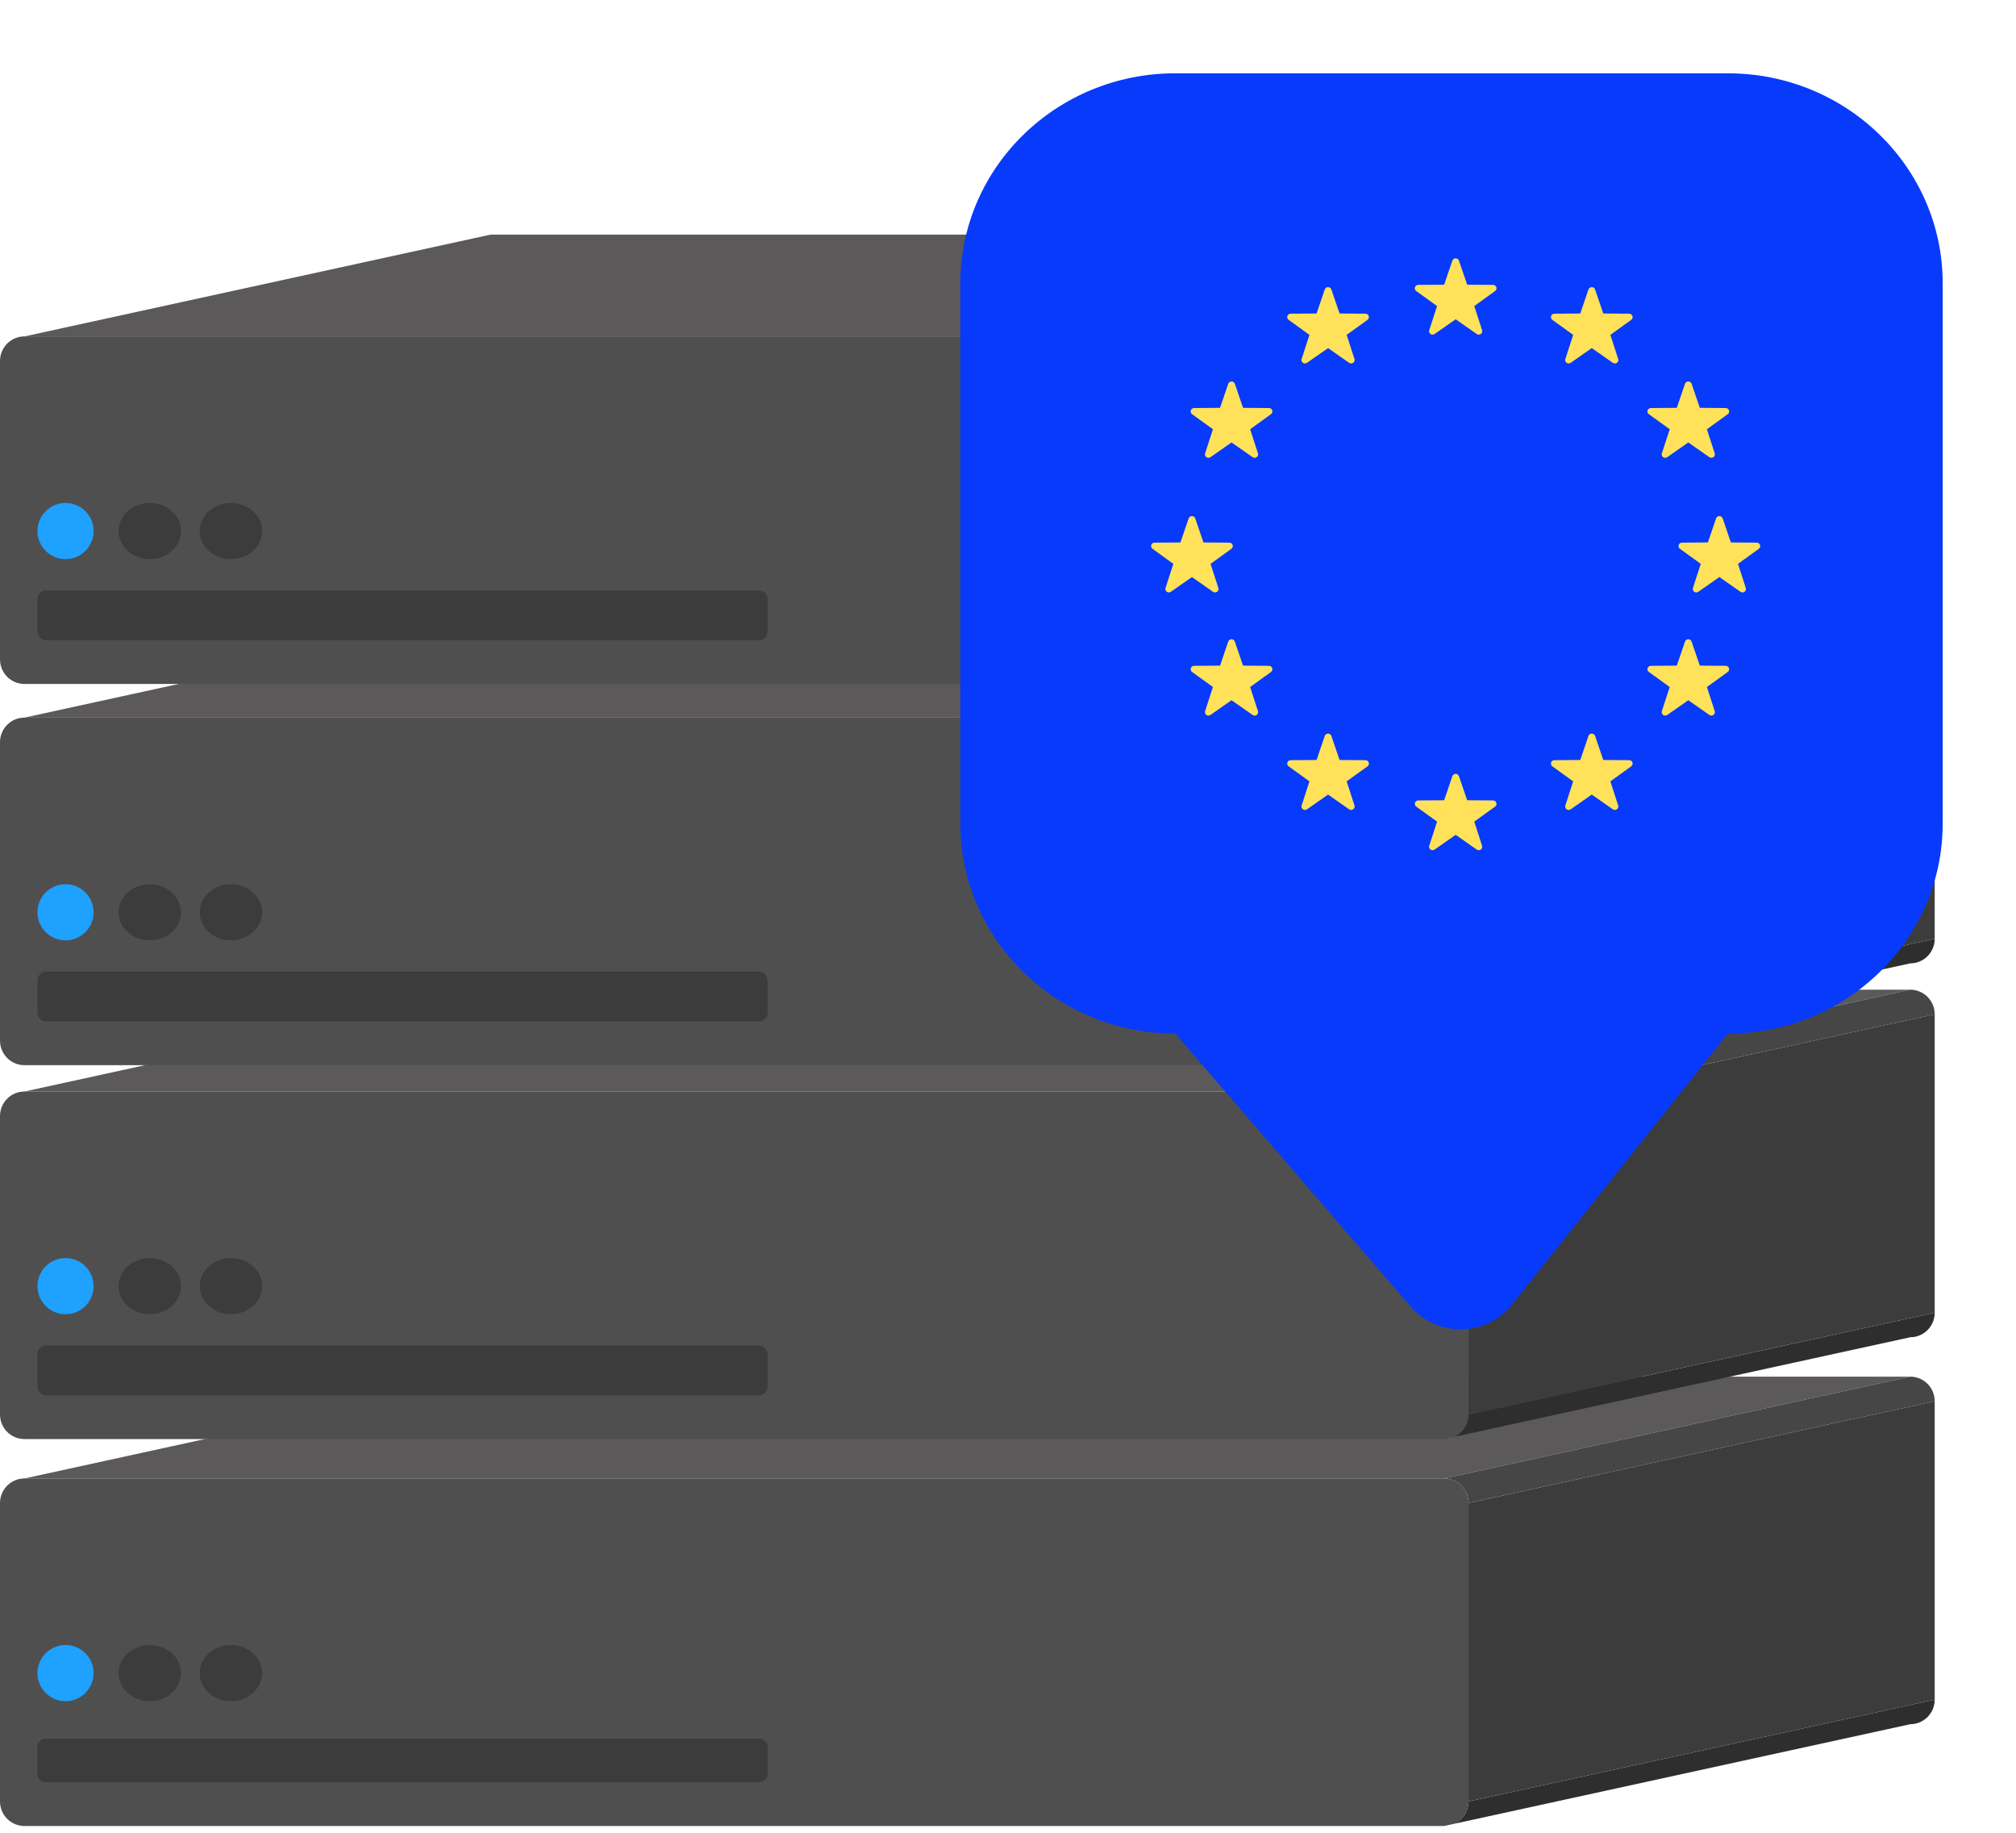
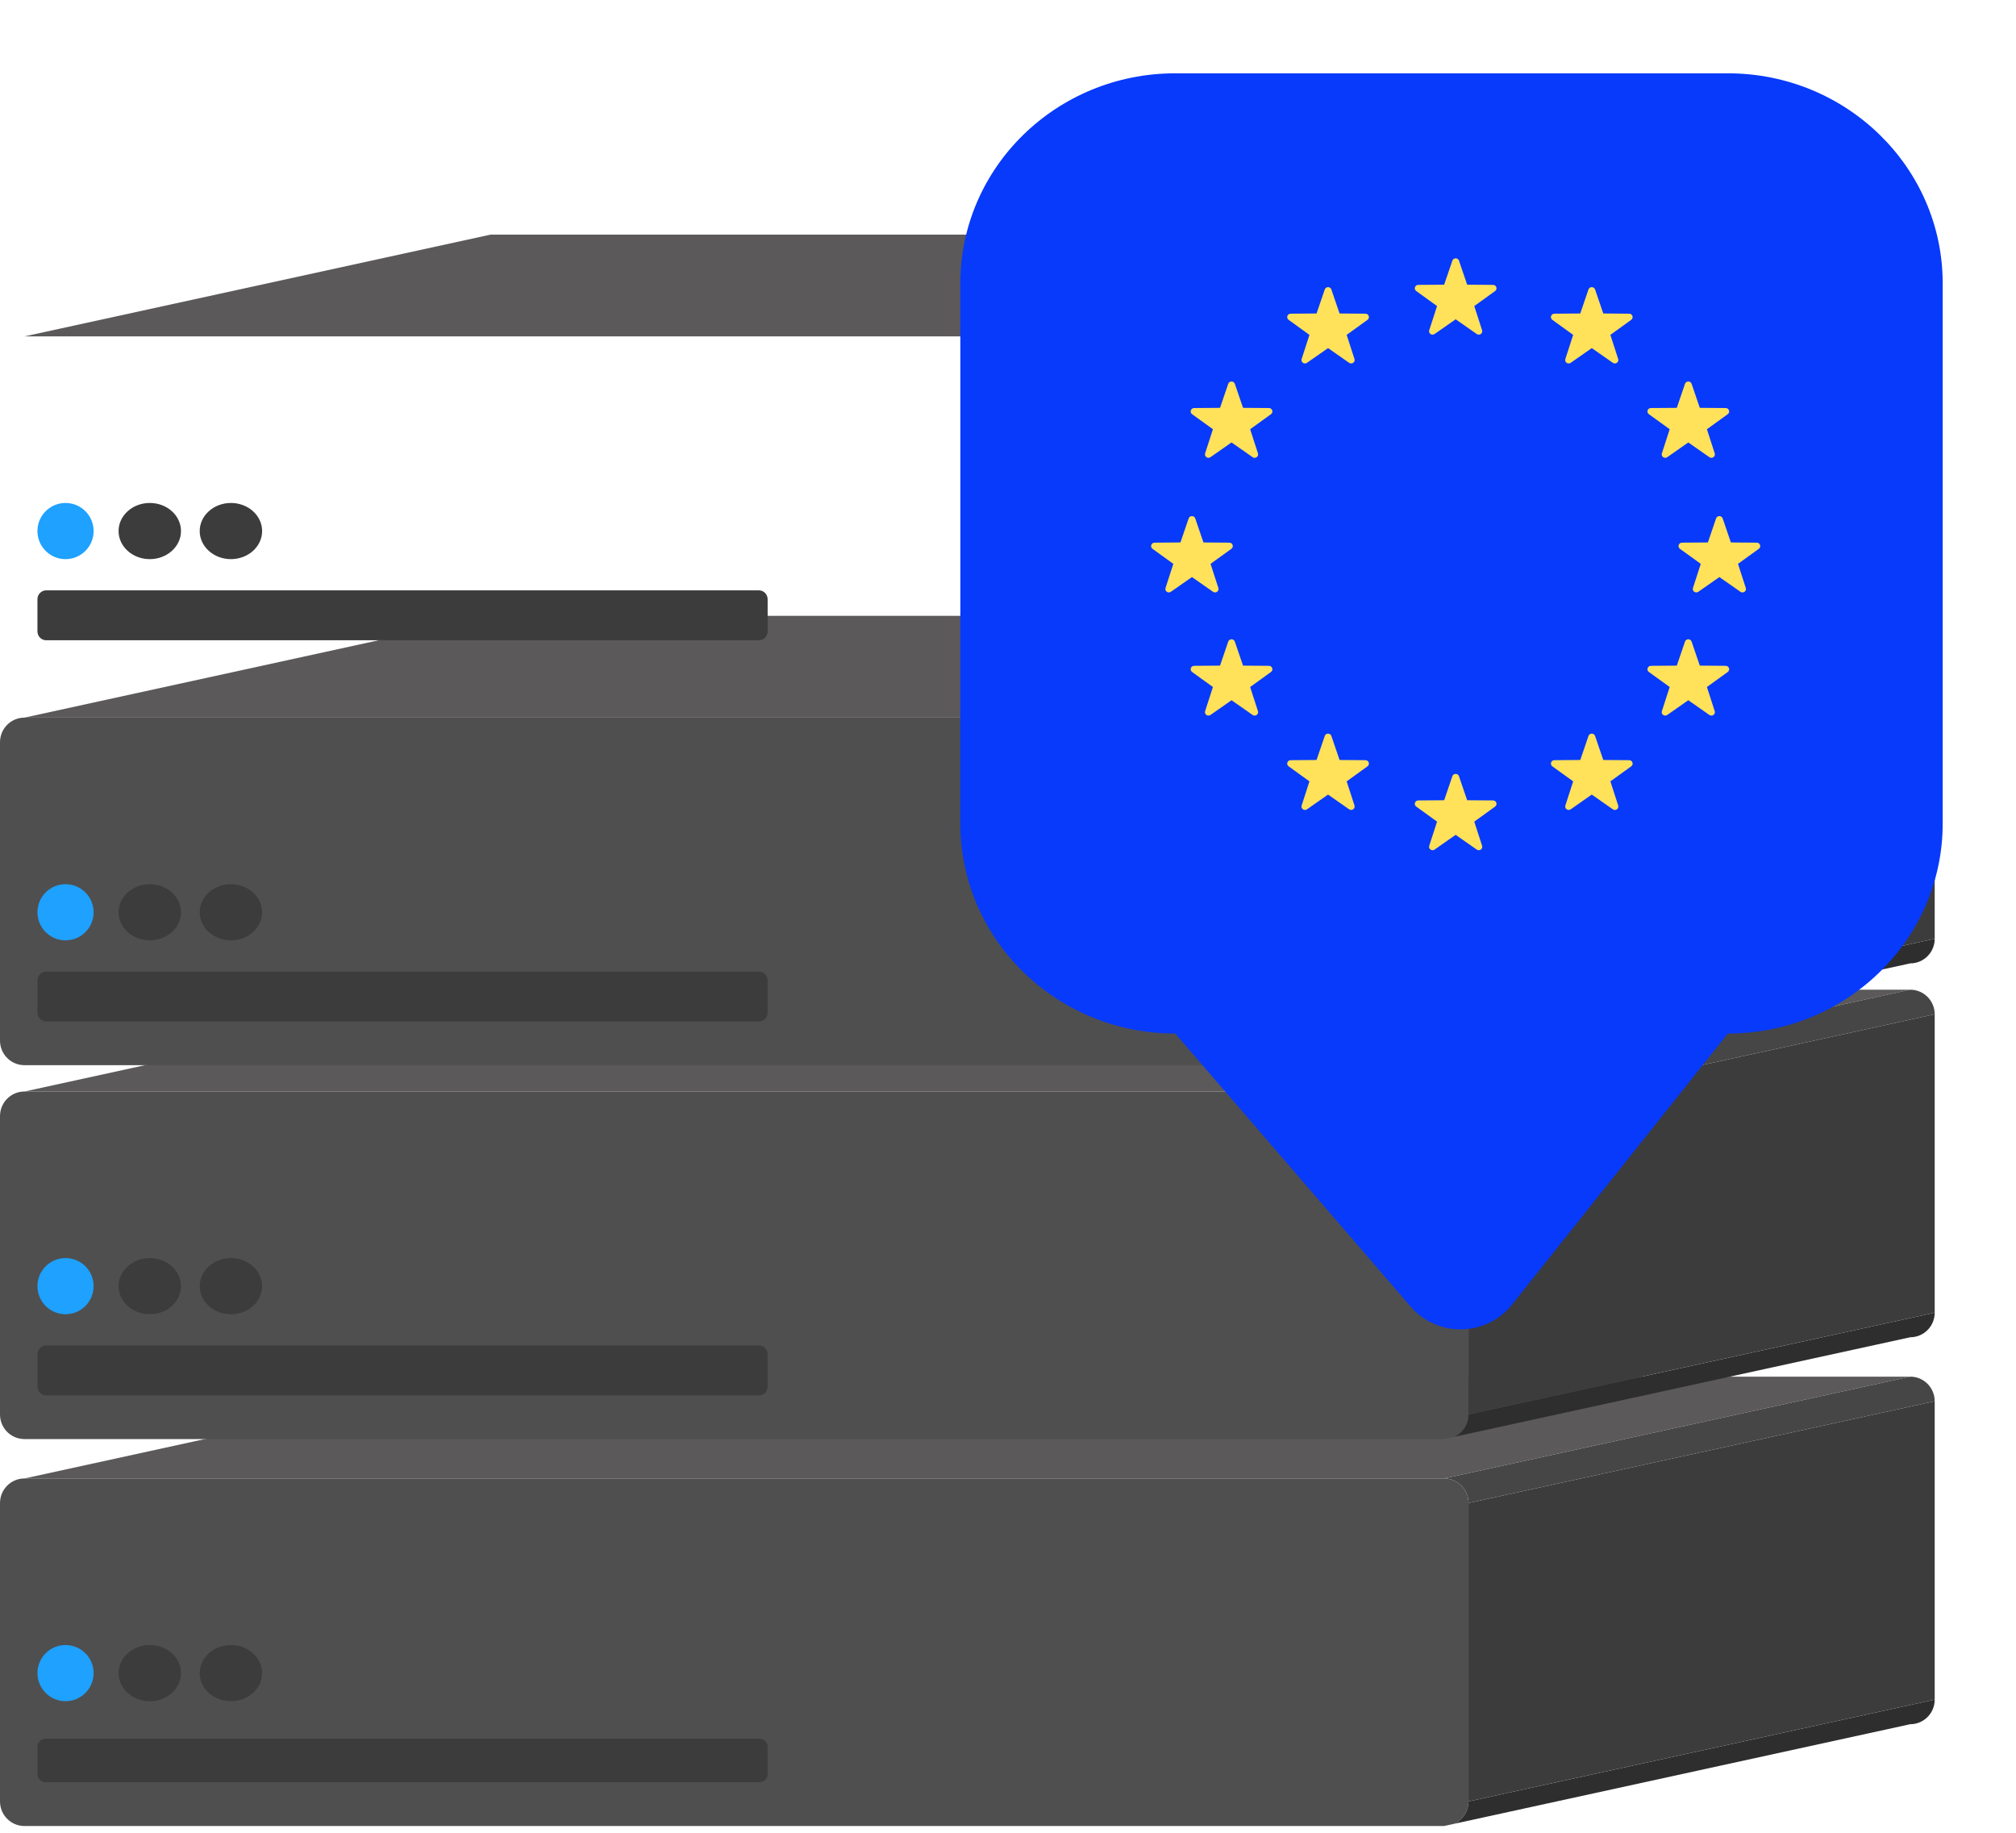
<svg xmlns="http://www.w3.org/2000/svg" width="275" height="250" viewBox="0 0 275 250" fill="none">
  <g style="mix-blend-mode:luminosity" opacity="0.88">
    <path d="M260.576 187.782H66.93L3.335 201.669H196.98L260.576 187.782Z" fill="#454343" />
    <path d="M196.98 201.669C198.822 201.669 200.315 203.17 200.315 205.021L263.91 191.134C263.91 189.283 262.418 187.782 260.576 187.782L196.98 201.669Z" fill="#2E2D2D" />
    <path d="M3.335 249.077H196.98L198.367 248.775C199.516 248.245 200.315 247.079 200.315 245.725V205.021C200.315 203.17 198.822 201.669 196.98 201.669H3.335C1.493 201.669 0 203.17 0 205.021V245.725C0 247.577 1.493 249.077 3.335 249.077Z" fill="#383838" />
    <path d="M260.576 235.19C262.418 235.19 263.91 233.689 263.91 231.838L200.315 245.725C200.315 247.079 199.516 248.245 198.367 248.775L260.576 235.19Z" fill="#121212" />
    <path d="M263.91 231.838V191.134L200.315 205.021V245.725L263.91 231.838Z" fill="#222222" />
    <path d="M12.77 228.22C12.77 230.336 11.055 232.051 8.939 232.051C6.823 232.051 5.108 230.336 5.108 228.22C5.108 226.104 6.823 224.389 8.939 224.389C11.055 224.389 12.77 226.104 12.77 228.22Z" fill="#0094FF" />
    <path d="M24.689 228.22C24.689 230.336 22.783 232.051 20.432 232.051C18.081 232.051 16.175 230.336 16.175 228.22C16.175 226.104 18.081 224.389 20.432 224.389C22.783 224.389 24.689 226.104 24.689 228.22Z" fill="#222222" />
    <path d="M35.756 228.22C35.756 230.336 33.85 232.051 31.499 232.051C29.148 232.051 27.242 230.336 27.242 228.22C27.242 226.104 29.148 224.389 31.499 224.389C33.85 224.389 35.756 226.104 35.756 228.22Z" fill="#222222" />
    <path d="M5.108 238.223C5.108 237.635 5.641 237.159 6.299 237.159H103.521C104.179 237.159 104.713 237.635 104.713 238.223V242.054C104.713 242.642 104.179 243.118 103.521 243.118H6.299C5.641 243.118 5.108 242.642 5.108 242.054V238.223Z" fill="#222222" />
    <path d="M260.576 135H66.93L3.335 148.887H196.98L260.576 135Z" fill="#454343" />
    <path d="M196.98 148.887C198.822 148.887 200.315 150.388 200.315 152.239L263.91 138.352C263.91 136.501 262.418 135 260.576 135L196.98 148.887Z" fill="#2E2D2D" />
    <path d="M3.335 196.295H196.98L198.367 195.992C199.516 195.463 200.315 194.297 200.315 192.943V152.239C200.315 150.388 198.822 148.887 196.98 148.887H3.335C1.493 148.887 0 150.388 0 152.239V192.943C0 194.795 1.493 196.295 3.335 196.295Z" fill="#383838" />
    <path d="M260.576 182.408C262.418 182.408 263.91 180.907 263.91 179.056L200.315 192.943C200.315 194.297 199.516 195.463 198.367 195.992L260.576 182.408Z" fill="#121212" />
    <path d="M263.91 179.056V138.352L200.315 152.239V192.943L263.91 179.056Z" fill="#222222" />
    <path d="M12.77 175.438C12.77 177.554 11.055 179.269 8.939 179.269C6.823 179.269 5.108 177.554 5.108 175.438C5.108 173.322 6.823 171.607 8.939 171.607C11.055 171.607 12.77 173.322 12.77 175.438Z" fill="#0094FF" />
    <path d="M24.689 175.438C24.689 177.554 22.783 179.269 20.432 179.269C18.081 179.269 16.175 177.554 16.175 175.438C16.175 173.322 18.081 171.607 20.432 171.607C22.783 171.607 24.689 173.322 24.689 175.438Z" fill="#222222" />
    <path d="M35.756 175.438C35.756 177.554 33.85 179.269 31.499 179.269C29.148 179.269 27.242 177.554 27.242 175.438C27.242 173.322 29.148 171.607 31.499 171.607C33.85 171.607 35.756 173.322 35.756 175.438Z" fill="#222222" />
    <path d="M5.108 184.742C5.108 184.07 5.641 183.525 6.299 183.525H103.521C104.179 183.525 104.713 184.07 104.713 184.742V189.12C104.713 189.791 104.179 190.336 103.521 190.336H6.299C5.641 190.336 5.108 189.791 5.108 189.12V184.742Z" fill="#222222" />
    <path d="M260.576 84H66.93L3.335 97.887H196.98L260.576 84Z" fill="#454343" />
    <path d="M196.98 97.887C198.822 97.887 200.315 99.388 200.315 101.239L263.91 87.352C263.91 85.501 262.418 84 260.576 84L196.98 97.887Z" fill="#2E2D2D" />
    <path d="M3.335 145.295H196.98L198.367 144.992C199.516 144.463 200.315 143.297 200.315 141.943V101.239C200.315 99.388 198.822 97.887 196.98 97.887H3.335C1.493 97.887 0 99.388 0 101.239V141.943C0 143.795 1.493 145.295 3.335 145.295Z" fill="#383838" />
    <path d="M260.576 131.408C262.418 131.408 263.91 129.907 263.91 128.056L200.315 141.943C200.315 143.297 199.516 144.463 198.367 144.992L260.576 131.408Z" fill="#121212" />
    <path d="M263.91 128.056V87.352L200.315 101.239V141.943L263.91 128.056Z" fill="#222222" />
    <path d="M12.77 124.438C12.77 126.554 11.055 128.269 8.939 128.269C6.823 128.269 5.108 126.554 5.108 124.438C5.108 122.322 6.823 120.607 8.939 120.607C11.055 120.607 12.77 122.322 12.77 124.438Z" fill="#0094FF" />
    <path d="M24.689 124.438C24.689 126.554 22.783 128.269 20.432 128.269C18.081 128.269 16.175 126.554 16.175 124.438C16.175 122.322 18.081 120.607 20.432 120.607C22.783 120.607 24.689 122.322 24.689 124.438Z" fill="#222222" />
    <path d="M35.756 124.438C35.756 126.554 33.85 128.269 31.499 128.269C29.148 128.269 27.242 126.554 27.242 124.438C27.242 122.322 29.148 120.607 31.499 120.607C33.85 120.607 35.756 122.322 35.756 124.438Z" fill="#222222" />
    <path d="M5.108 133.742C5.108 133.07 5.641 132.525 6.299 132.525H103.521C104.179 132.525 104.713 133.07 104.713 133.742V138.12C104.713 138.791 104.179 139.336 103.521 139.336H6.299C5.641 139.336 5.108 138.791 5.108 138.12V133.742Z" fill="#222222" />
    <path d="M260.576 32H66.93L3.335 45.887H196.98L260.576 32Z" fill="#454343" />
    <path d="M196.98 45.887C198.822 45.887 200.315 47.388 200.315 49.239L263.91 35.352C263.91 33.501 262.418 32 260.576 32L196.98 45.887Z" fill="#2E2D2D" />
-     <path d="M3.335 93.295H196.98L198.367 92.992C199.516 92.463 200.315 91.297 200.315 89.943V49.239C200.315 47.388 198.822 45.887 196.98 45.887H3.335C1.493 45.887 0 47.388 0 49.239V89.943C0 91.795 1.493 93.295 3.335 93.295Z" fill="#383838" />
    <path d="M260.576 79.408C262.418 79.408 263.91 77.907 263.91 76.056L200.315 89.943C200.315 91.297 199.516 92.463 198.367 92.992L260.576 79.408Z" fill="#121212" />
    <path d="M263.91 76.056V35.352L200.315 49.239V89.943L263.91 76.056Z" fill="#222222" />
    <path d="M12.77 72.438C12.77 74.554 11.055 76.269 8.939 76.269C6.823 76.269 5.108 74.554 5.108 72.438C5.108 70.322 6.823 68.607 8.939 68.607C11.055 68.607 12.77 70.322 12.77 72.438Z" fill="#0094FF" />
    <path d="M24.689 72.438C24.689 74.554 22.783 76.269 20.432 76.269C18.081 76.269 16.175 74.554 16.175 72.438C16.175 70.322 18.081 68.607 20.432 68.607C22.783 68.607 24.689 70.322 24.689 72.438Z" fill="#222222" />
    <path d="M35.756 72.438C35.756 74.554 33.85 76.269 31.499 76.269C29.148 76.269 27.242 74.554 27.242 72.438C27.242 70.322 29.148 68.607 31.499 68.607C33.85 68.607 35.756 70.322 35.756 72.438Z" fill="#222222" />
    <path d="M5.108 81.742C5.108 81.07 5.641 80.525 6.299 80.525H103.521C104.179 80.525 104.713 81.07 104.713 81.742V86.12C104.713 86.791 104.179 87.336 103.521 87.336H6.299C5.641 87.336 5.108 86.791 5.108 86.12V81.742Z" fill="#222222" />
  </g>
  <g filter="url(#filter0_d_16_59)">
    <path d="M241.688 3H166.312C150.124 3 137 15.828 137 31.652V105.329C137 121.153 150.124 133.981 166.312 133.981L198.408 171.207C202.091 175.479 208.752 175.349 212.265 170.936L241.688 133.981C257.876 133.981 271 121.153 271 105.329V31.652C271 15.828 257.876 3 241.688 3Z" fill="#073AFB" />
    <path d="M205.017 28.556L206.134 31.832L209.667 31.859C210.124 31.862 210.313 32.432 209.946 32.698L207.104 34.749L208.17 38.041C208.307 38.468 207.811 38.82 207.439 38.56L204.565 36.552L201.692 38.56C201.32 38.82 200.823 38.468 200.961 38.041L202.027 34.749L199.185 32.698C198.817 32.433 199.007 31.862 199.464 31.859L202.996 31.832L204.114 28.556C204.258 28.132 204.872 28.132 205.017 28.556ZM205.017 98.881L206.134 102.157L209.667 102.183C210.124 102.187 210.313 102.757 209.946 103.023L207.104 105.074L208.17 108.366C208.307 108.792 207.811 109.145 207.439 108.885L204.565 106.877L201.692 108.885C201.32 109.145 200.823 108.792 200.961 108.366L202.027 105.074L199.185 103.023C198.817 102.757 199.007 102.187 199.464 102.183L202.996 102.157L204.114 98.881C204.258 98.457 204.872 98.457 205.017 98.881ZM240.99 63.719L242.107 66.994L245.639 67.021C246.096 67.025 246.286 67.595 245.918 67.861L243.077 69.912L244.142 73.204C244.28 73.63 243.784 73.983 243.412 73.723L240.538 71.715L237.664 73.723C237.292 73.983 236.796 73.63 236.934 73.204L237.999 69.912L235.158 67.861C234.79 67.595 234.979 67.025 235.437 67.021L238.969 66.994L240.086 63.719C240.231 63.294 240.845 63.294 240.99 63.719ZM169.043 63.719L170.161 66.994L173.693 67.021C174.15 67.025 174.34 67.595 173.972 67.861L171.131 69.912L172.196 73.204C172.334 73.63 171.837 73.983 171.466 73.723L168.592 71.715L165.718 73.723C165.346 73.983 164.85 73.63 164.988 73.204L166.053 69.912L163.212 67.861C162.844 67.595 163.033 67.025 163.491 67.021L167.023 66.994L168.14 63.719C168.285 63.294 168.899 63.294 169.043 63.719ZM174.444 45.356L175.561 48.632L179.094 48.658C179.551 48.662 179.741 49.232 179.373 49.498L176.531 51.549L177.597 54.841C177.734 55.267 177.238 55.62 176.866 55.36L173.992 53.352L171.119 55.36C170.747 55.62 170.25 55.267 170.388 54.841L171.454 51.549L168.612 49.498C168.244 49.232 168.434 48.662 168.891 48.658L172.423 48.631L173.541 45.356C173.685 44.932 174.299 44.932 174.444 45.356ZM236.751 80.519L237.868 83.794L241.4 83.821C241.858 83.825 242.047 84.395 241.679 84.661L238.838 86.712L239.903 90.004C240.041 90.43 239.545 90.782 239.173 90.523L236.299 88.515L233.426 90.523C233.053 90.782 232.557 90.43 232.695 90.004L233.761 86.712L230.919 84.661C230.551 84.395 230.741 83.825 231.198 83.821L234.73 83.794L235.848 80.519C235.993 80.095 236.606 80.095 236.751 80.519ZM223.584 32.486L224.701 35.761L228.233 35.788C228.691 35.792 228.88 36.362 228.512 36.628L225.671 38.679L226.736 41.971C226.874 42.397 226.378 42.75 226.006 42.49L223.132 40.482L220.259 42.49C219.886 42.75 219.39 42.397 219.528 41.971L220.593 38.679L217.752 36.628C217.384 36.362 217.574 35.792 218.031 35.788L221.563 35.761L222.68 32.486C222.825 32.062 223.439 32.062 223.584 32.486ZM187.611 93.389L188.728 96.665L192.261 96.692C192.718 96.695 192.908 97.266 192.54 97.531L189.698 99.582L190.764 102.874C190.902 103.3 190.405 103.653 190.033 103.393L187.159 101.385L184.286 103.393C183.913 103.653 183.417 103.3 183.555 102.874L184.621 99.582L181.779 97.531C181.411 97.266 181.601 96.695 182.058 96.692L185.59 96.665L186.708 93.389C186.852 92.965 187.466 92.965 187.611 93.389ZM235.848 45.356L234.73 48.632L231.198 48.658C230.741 48.662 230.551 49.232 230.919 49.498L233.761 51.549L232.695 54.841C232.557 55.267 233.054 55.62 233.426 55.36L236.299 53.352L239.173 55.36C239.545 55.62 240.042 55.267 239.903 54.841L238.838 51.549L241.679 49.498C242.047 49.232 241.858 48.662 241.4 48.658L237.868 48.631L236.751 45.356C236.606 44.932 235.993 44.932 235.848 45.356ZM173.54 80.519L172.423 83.794L168.891 83.821C168.434 83.825 168.244 84.395 168.612 84.661L171.453 86.712L170.388 90.004C170.25 90.43 170.746 90.782 171.118 90.523L173.992 88.515L176.866 90.523C177.238 90.782 177.734 90.43 177.596 90.004L176.531 86.712L179.372 84.661C179.74 84.395 179.551 83.825 179.093 83.821L175.561 83.794L174.443 80.519C174.299 80.095 173.685 80.095 173.54 80.519ZM186.708 32.486L185.59 35.761L182.058 35.788C181.601 35.792 181.411 36.362 181.779 36.628L184.62 38.679L183.555 41.971C183.417 42.397 183.913 42.75 184.285 42.49L187.159 40.482L190.033 42.49C190.405 42.75 190.901 42.397 190.763 41.971L189.698 38.679L192.539 36.628C192.907 36.362 192.717 35.792 192.26 35.788L188.728 35.761L187.61 32.486C187.466 32.062 186.852 32.062 186.708 32.486ZM222.681 93.389L221.563 96.665L218.031 96.692C217.574 96.695 217.384 97.266 217.752 97.531L220.594 99.582L219.528 102.874C219.39 103.3 219.887 103.653 220.259 103.393L223.132 101.385L226.006 103.393C226.378 103.653 226.875 103.3 226.736 102.874L225.671 99.582L228.512 97.531C228.88 97.266 228.691 96.695 228.233 96.692L224.701 96.665L223.584 93.389C223.439 92.965 222.825 92.965 222.681 93.389Z" fill="#FFE15A" />
  </g>
  <defs>
    <filter id="filter0_d_16_59" x="121.1" y="0.1" width="153.8" height="191.13" filterUnits="userSpaceOnUse" color-interpolation-filters="sRGB">
      <feFlood flood-opacity="0" result="BackgroundImageFix" />
      <feColorMatrix in="SourceAlpha" type="matrix" values="0 0 0 0 0 0 0 0 0 0 0 0 0 0 0 0 0 0 127 0" result="hardAlpha" />
      <feOffset dx="-6" dy="7" />
      <feGaussianBlur stdDeviation="4.95" />
      <feComposite in2="hardAlpha" operator="out" />
      <feColorMatrix type="matrix" values="0 0 0 0 0.023 0 0 0 0 0.019 0 0 0 0 0.208 0 0 0 0.29 0" />
      <feBlend mode="normal" in2="BackgroundImageFix" result="effect1_dropShadow_16_59" />
      <feBlend mode="normal" in="SourceGraphic" in2="effect1_dropShadow_16_59" result="shape" />
    </filter>
  </defs>
</svg>